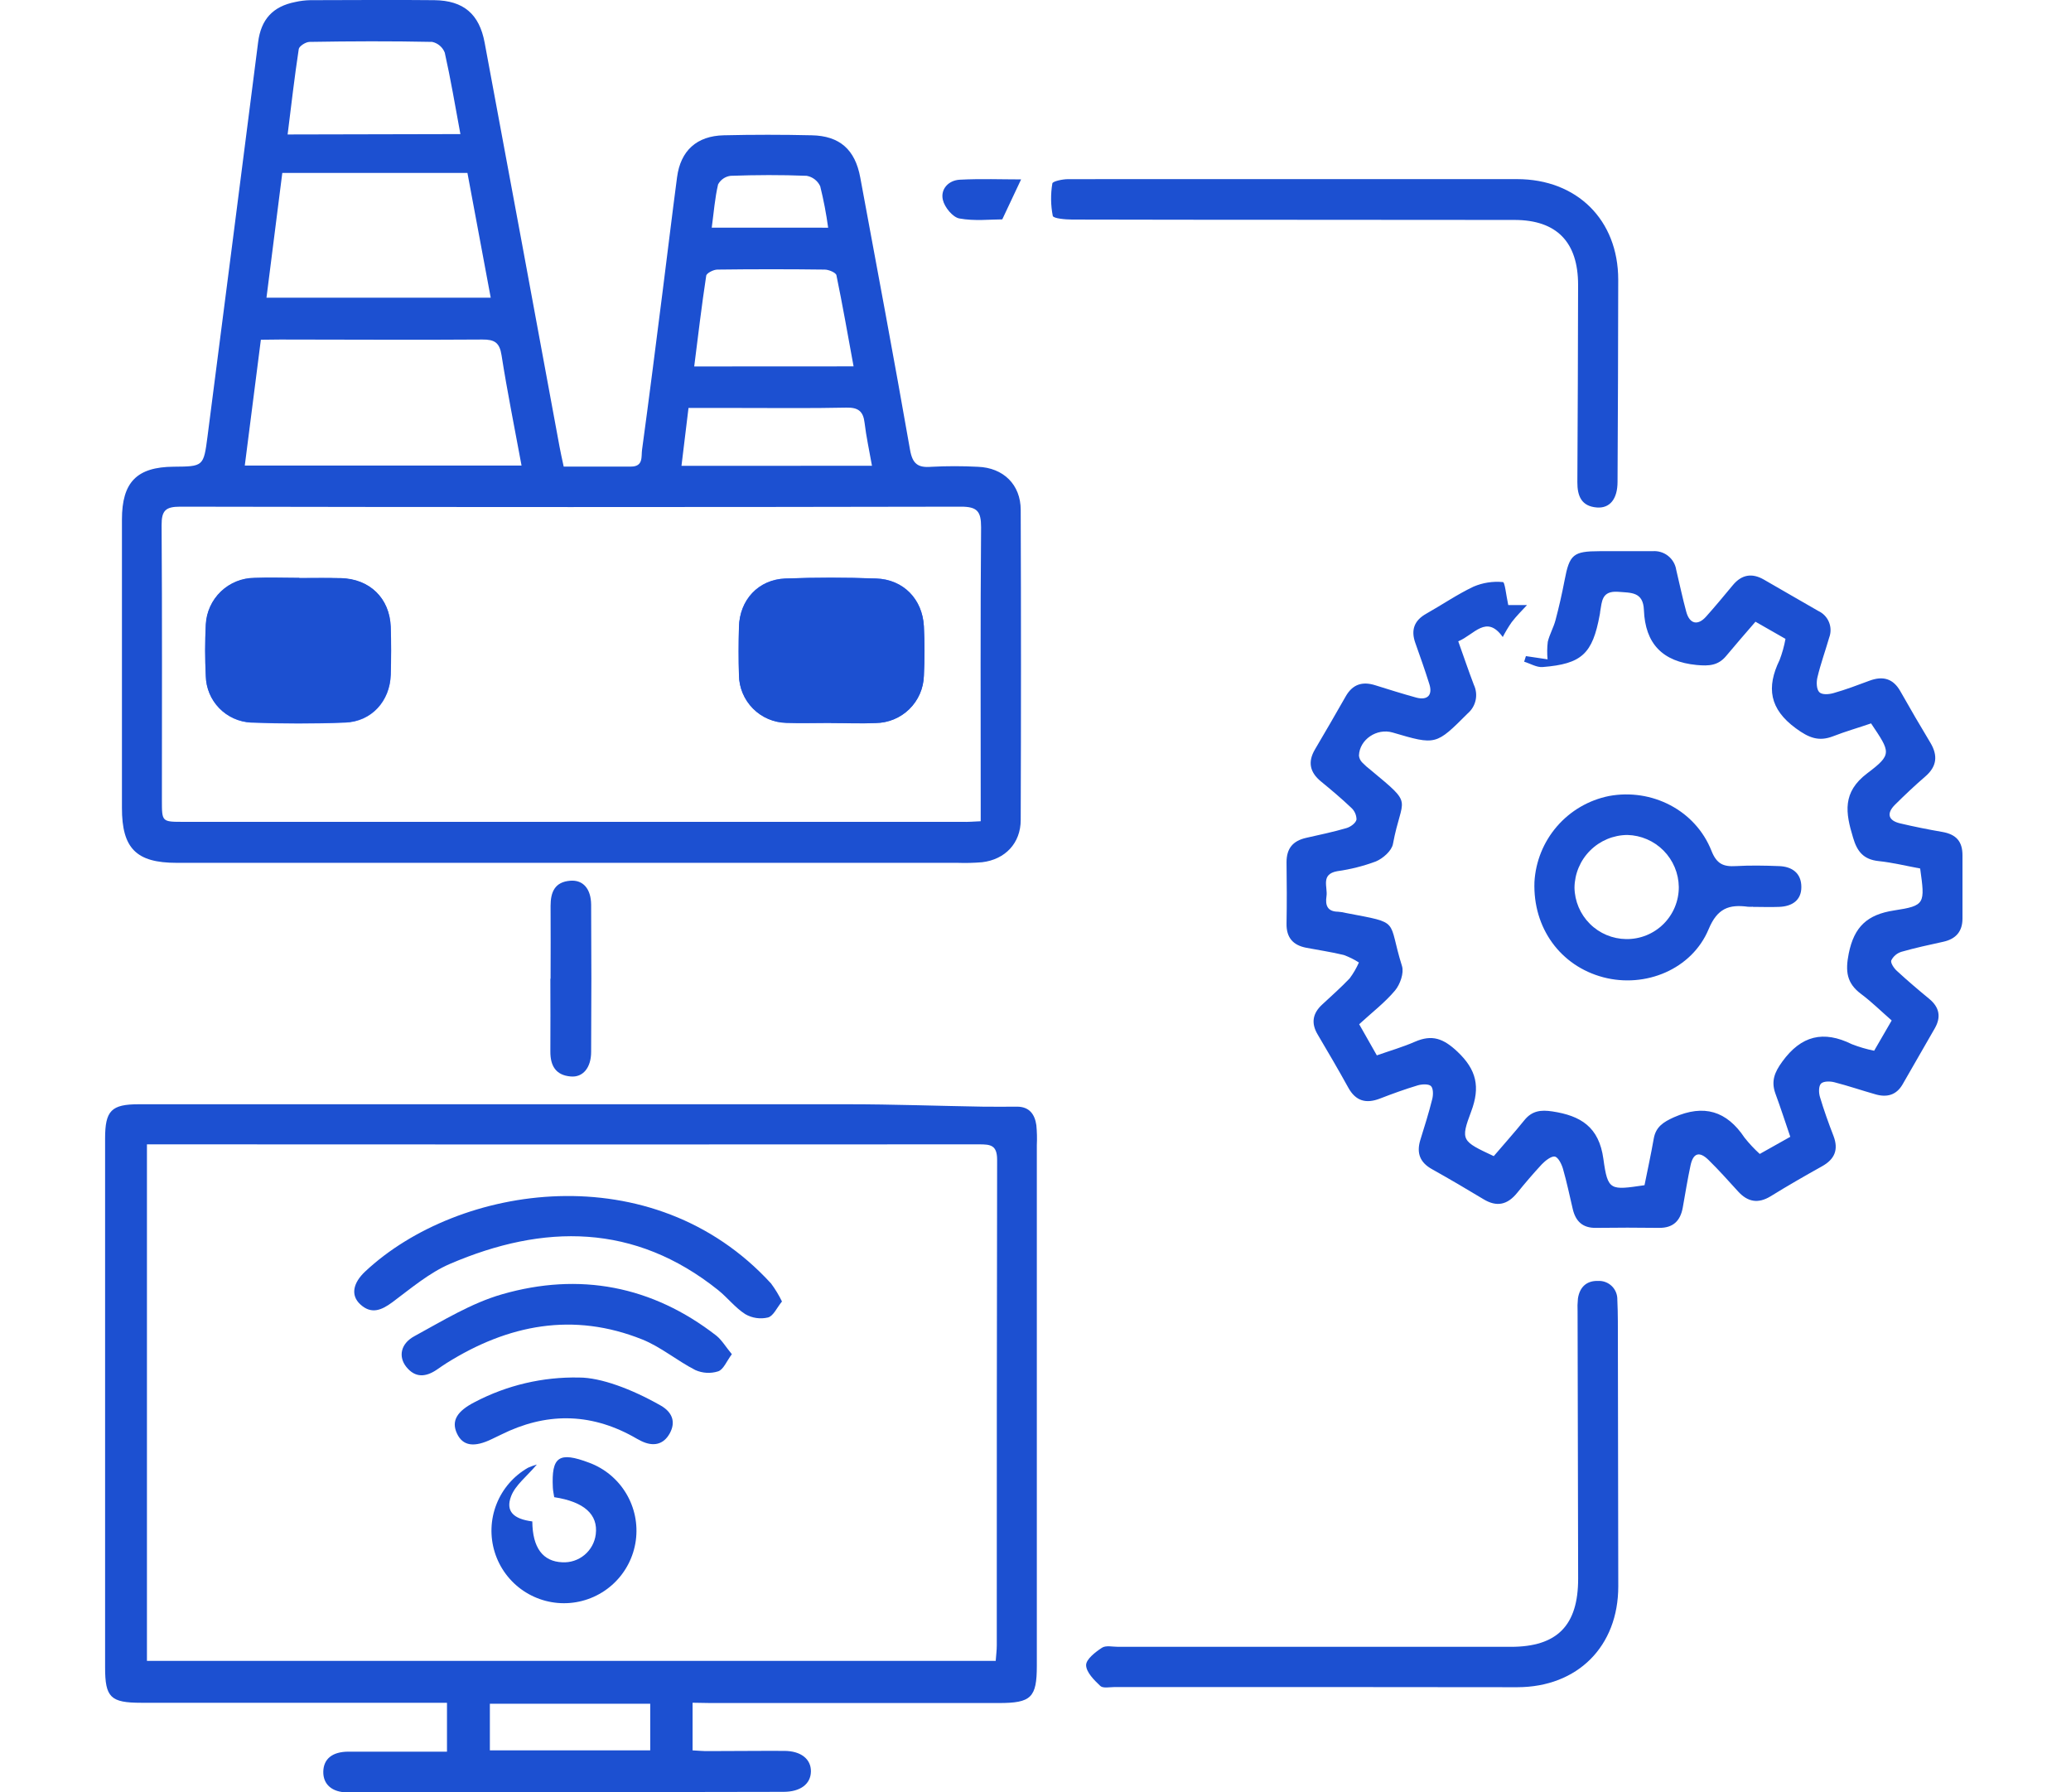
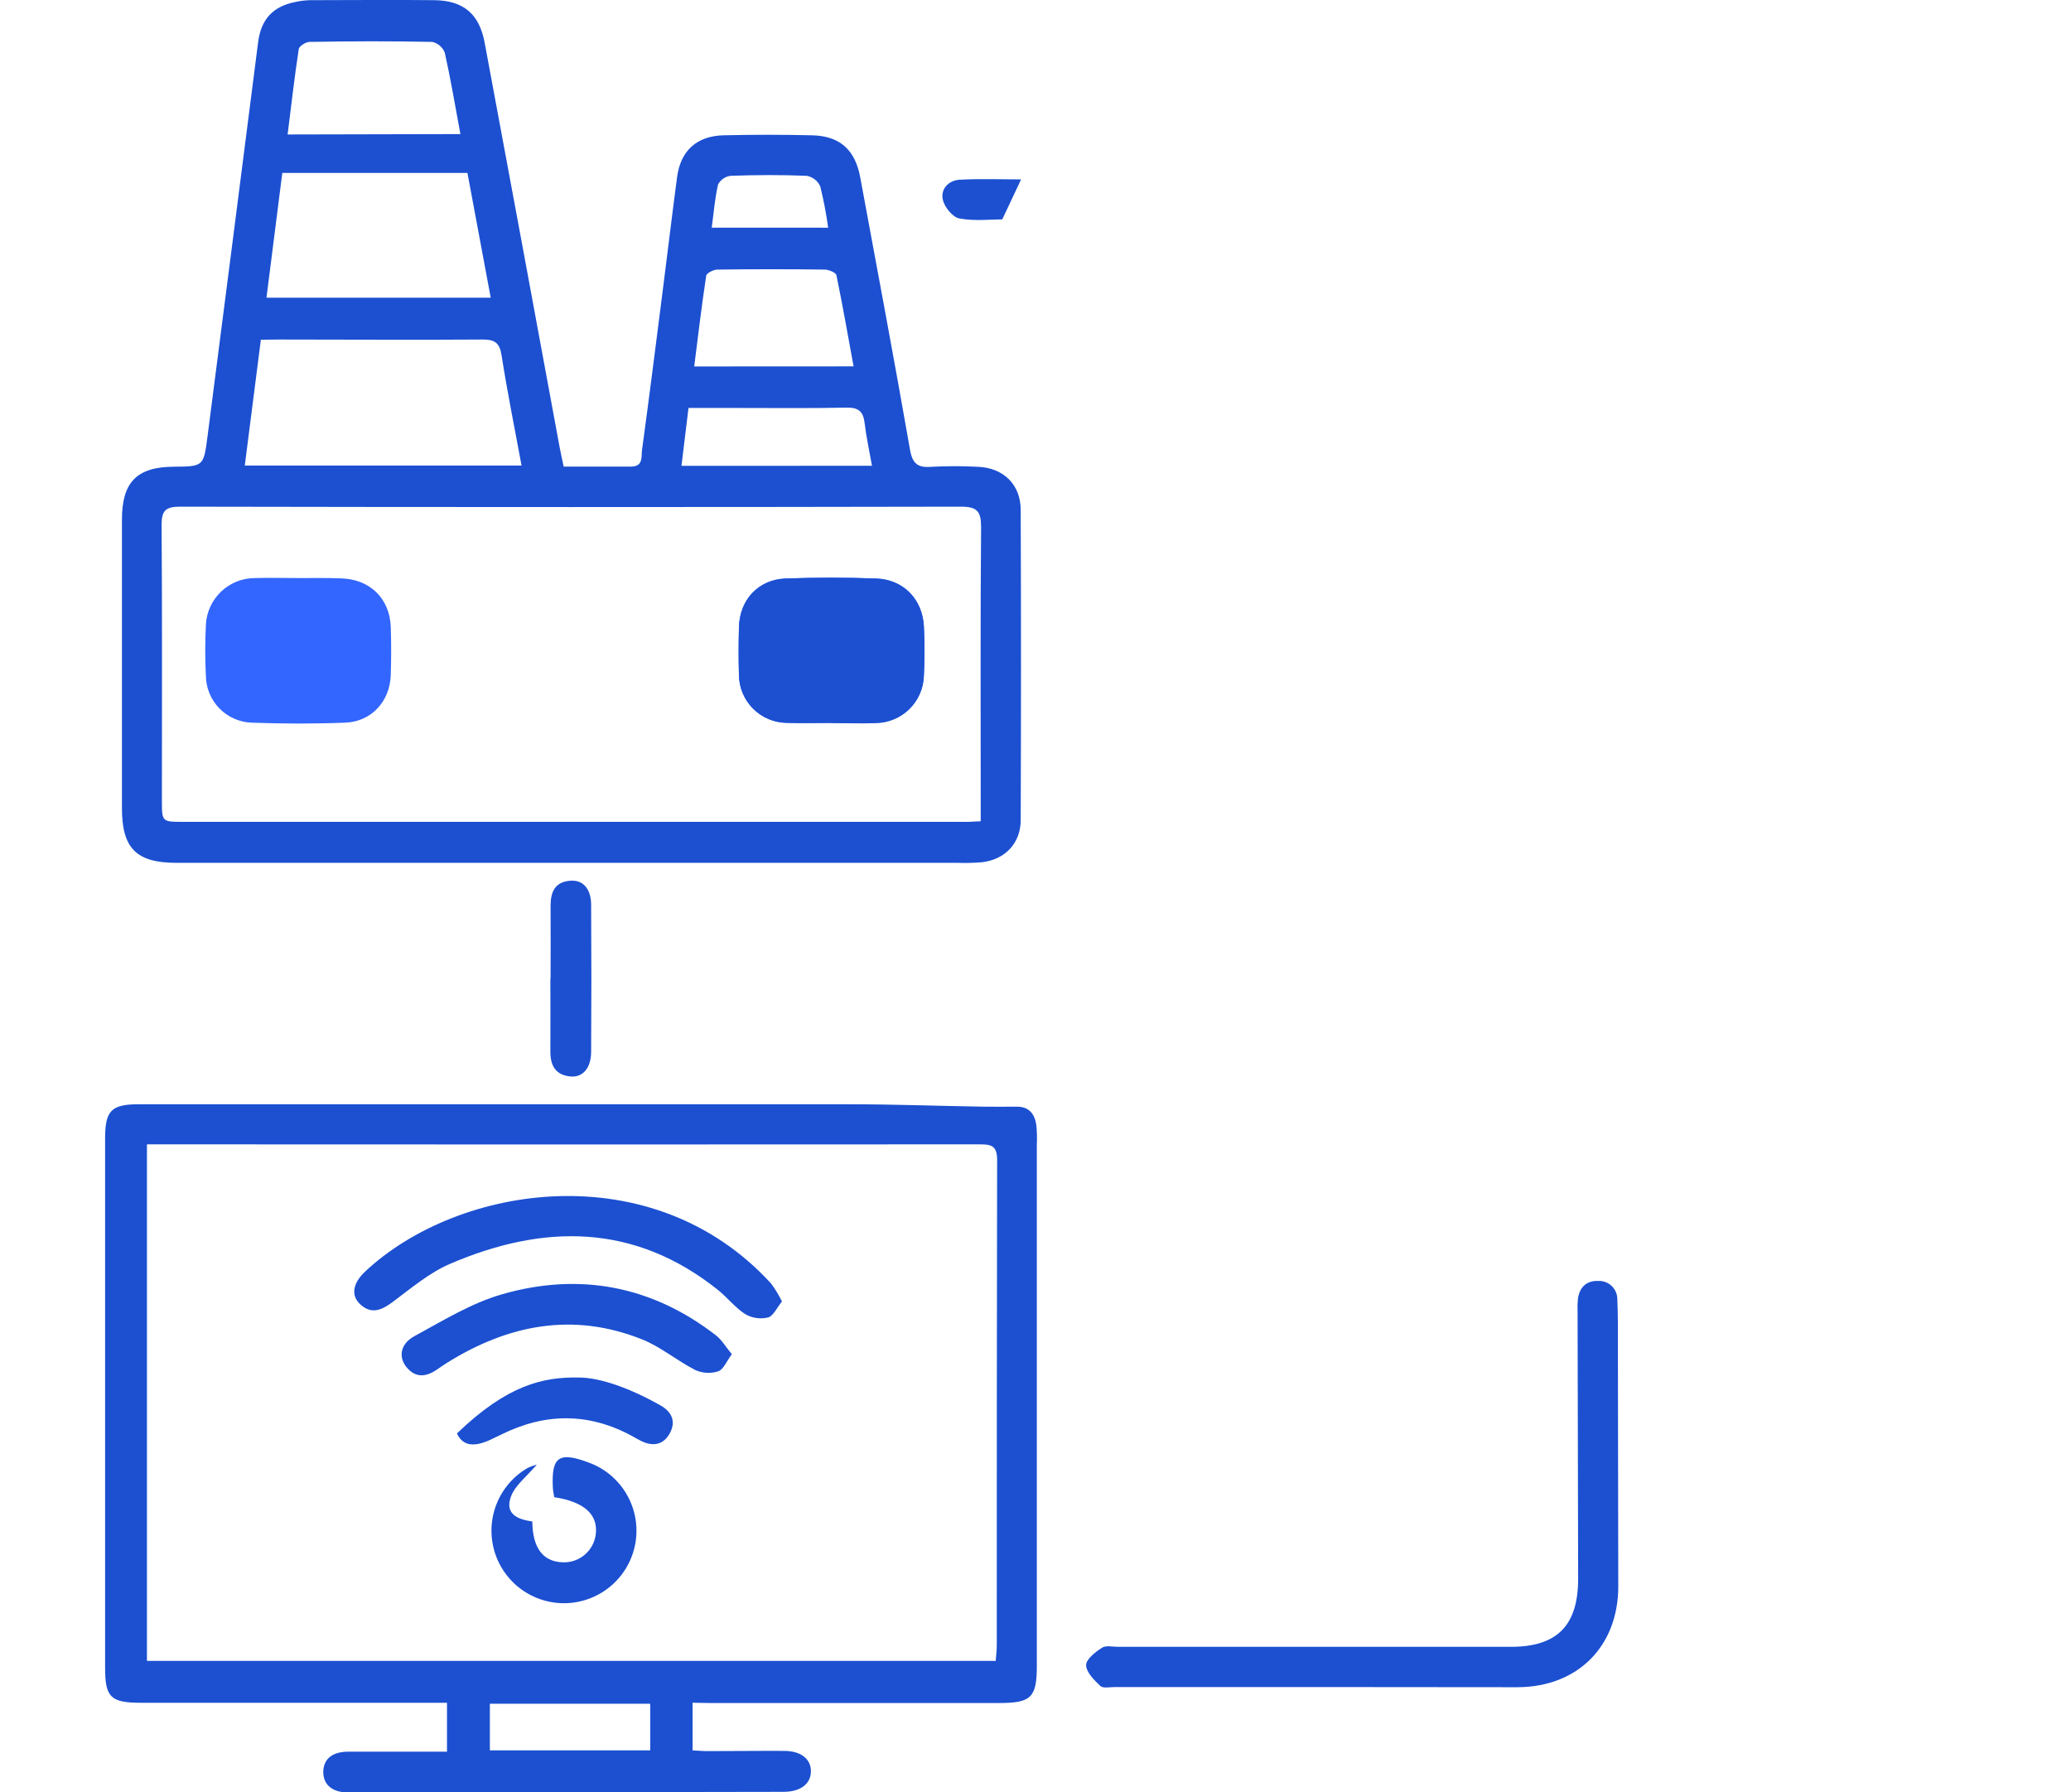
<svg xmlns="http://www.w3.org/2000/svg" width="52" height="45" viewBox="0 0 434 418" fill="none">
  <path d="M106.96 108.811C112.39 108.811 117.53 108.811 122.66 108.811C125.59 108.811 125.02 106.441 125.23 104.931C126.9 92.681 128.45 80.421 130.01 68.151C131.15 59.211 132.22 50.261 133.4 41.331C134.22 35.141 137.98 31.691 144.31 31.551C151.143 31.391 157.973 31.391 164.8 31.551C171.34 31.681 174.93 34.881 176.13 41.401C180.05 62.551 184.02 83.681 187.73 104.861C188.31 108.191 189.57 109.121 192.73 108.861C196.334 108.671 199.946 108.671 203.55 108.861C209.49 109.071 213.55 113.001 213.55 118.931C213.636 143.031 213.636 167.128 213.55 191.221C213.55 196.621 209.94 200.441 204.55 201.081C202.624 201.243 200.691 201.29 198.76 201.221H16.68C7.27 201.221 3.92 197.851 3.93 188.401V121.161C3.93 112.451 7.4 108.911 15.98 108.841C22.91 108.781 22.98 108.791 23.88 101.841C27.84 71.174 31.776 40.508 35.69 9.841C36.37 4.531 39.09 1.501 44.38 0.461C45.51 0.207 46.662 0.066 47.82 0.041C57.48 0.041 67.15 -0.069 76.82 0.041C83.61 0.131 87.28 3.281 88.52 9.931C94.373 41.318 100.193 72.714 105.98 104.121C106.23 105.541 106.56 106.911 106.96 108.811ZM204.22 191.521V186.741C204.22 165.481 204.13 144.211 204.31 122.951C204.31 119.251 203.41 118.161 199.62 118.161C138.953 118.281 78.253 118.281 17.52 118.161C14.11 118.161 13.16 119.061 13.18 122.481C13.33 143.871 13.25 165.271 13.25 186.661C13.25 191.661 13.25 191.661 18.25 191.661H199.96C201.21 191.711 202.46 191.601 204.22 191.521ZM36.33 79.231C35.06 89.231 33.83 98.771 32.58 108.571H97.13C95.51 99.791 93.8 91.361 92.47 82.871C92.01 79.871 90.83 79.161 87.98 79.181C72.27 79.301 56.56 79.181 40.85 79.181L36.33 79.231ZM41.33 40.331C40.07 50.241 38.87 59.731 37.64 69.421H89.94C88.05 59.291 86.23 49.531 84.51 40.331H41.33ZM82.87 31.271C81.63 24.581 80.59 18.371 79.22 12.271C78.975 11.645 78.579 11.09 78.068 10.654C77.557 10.217 76.946 9.914 76.29 9.771C66.76 9.571 57.22 9.611 47.69 9.771C46.8 9.771 45.27 10.771 45.17 11.431C44.17 17.981 43.42 24.571 42.57 31.361L82.87 31.271ZM174.57 85.441C173.24 78.191 172.01 71.161 170.57 64.191C170.44 63.571 168.8 62.881 167.86 62.871C159.513 62.764 151.163 62.764 142.81 62.871C141.9 62.871 140.29 63.691 140.2 64.301C139.14 71.241 138.32 78.211 137.4 85.461L174.57 85.441ZM178.86 108.621C178.2 104.901 177.51 101.771 177.14 98.621C176.83 95.931 175.67 95.001 172.91 95.061C164.55 95.241 156.2 95.141 147.84 95.141H136.07C135.5 99.851 134.98 104.141 134.43 108.641L178.86 108.621ZM168.64 53.101C168.198 49.85 167.58 46.625 166.79 43.441C166.5 42.811 166.062 42.26 165.514 41.835C164.965 41.41 164.322 41.124 163.64 41.001C157.73 40.761 151.81 40.791 145.9 41.001C145.286 41.074 144.7 41.294 144.19 41.642C143.68 41.991 143.261 42.457 142.97 43.001C142.22 46.201 141.97 49.521 141.49 53.091L168.64 53.101Z" fill="#1C50D1" />
  <path d="M137.02 397.093V408.203C138.34 408.273 139.46 408.383 140.59 408.373C146.51 408.373 152.44 408.293 158.37 408.323C162.31 408.323 164.67 410.243 164.62 413.143C164.57 416.043 162.18 417.863 158.26 417.873C124.36 417.947 90.463 417.99 56.57 418.003C52.93 418.003 50.84 416.133 50.89 413.173C50.94 410.213 52.98 408.513 56.74 408.503C64.32 408.503 71.89 408.503 79.74 408.503V397.103H8.44C1.27 397.103 0 395.853 0 388.863C0 347.743 0 306.63 0 265.523C0 258.993 1.46 257.523 7.87 257.523C63.03 257.523 118.19 257.523 173.35 257.523C183.8 257.523 194.24 257.913 204.69 258.083C207.36 258.133 210.03 258.083 212.69 258.083C215.57 258.083 216.84 259.873 217.2 262.413C217.347 263.956 217.384 265.506 217.31 267.053C217.31 307.513 217.31 347.98 217.31 388.453C217.31 395.893 216 397.163 208.47 397.163C186.037 397.163 163.61 397.163 141.19 397.163L137.02 397.093ZM207.72 387.333C207.81 386.003 207.97 384.873 207.97 383.743C207.97 345.993 207.97 308.233 208.05 270.483C208.05 267.023 206.5 266.873 203.83 266.873C140.57 266.913 77.307 266.913 14.04 266.873H9.76V387.333H207.72ZM127.14 397.333H89.74V408.203H127.14V397.333Z" fill="#1C50D1" />
-   <path d="M327.26 141.101H331.64C330.43 142.411 329.16 143.661 328.06 145.101C327.291 146.207 326.596 147.363 325.98 148.561C322.17 143.221 319.34 148.011 315.6 149.561C316.84 153.031 317.98 156.401 319.24 159.711C319.763 160.82 319.908 162.07 319.654 163.269C319.399 164.468 318.759 165.551 317.83 166.351C310.39 173.781 310.44 173.821 300.3 170.831C296.61 169.741 292.56 172.471 292.44 176.211C292.5 176.83 292.776 177.407 293.22 177.841C293.843 178.479 294.511 179.071 295.22 179.611C305.46 188.111 302.46 185.551 300.37 196.821C300.08 198.411 298.05 200.201 296.37 200.901C293.462 201.982 290.444 202.743 287.37 203.171C283.44 203.881 285.19 206.871 284.87 209.001C284.55 211.131 285.07 212.591 287.58 212.621C288.222 212.665 288.858 212.769 289.48 212.931C302.4 215.401 299.01 214.251 302.48 225.301C302.98 226.911 302.04 229.581 300.85 231.001C298.48 233.821 295.47 236.121 292.49 238.861L296.61 246.121C299.73 245.021 302.7 244.171 305.5 242.941C309.5 241.201 312.13 242.181 315.37 245.221C319.9 249.481 320.76 253.511 318.61 259.221C316.07 265.991 316.42 266.121 323.88 269.621C326.21 266.891 328.69 264.131 331.02 261.241C332.79 259.051 334.84 258.781 337.54 259.191C344.15 260.191 348.43 262.791 349.45 270.271C350.47 277.751 351.06 277.571 359.04 276.401C359.75 272.861 360.55 269.221 361.19 265.561C361.67 262.791 363.42 261.681 365.89 260.561C372.89 257.471 378.2 259.061 382.39 265.341C383.464 266.69 384.645 267.951 385.92 269.111L393.04 265.111C391.87 261.691 390.78 258.301 389.55 254.971C388.55 252.121 389.36 250.081 391.15 247.611C395.59 241.471 400.78 240.251 407.41 243.521C409.094 244.176 410.83 244.685 412.6 245.041L416.69 237.981C414.19 235.801 412 233.631 409.55 231.801C406.18 229.291 405.85 226.501 406.67 222.381C407.93 216.121 410.99 213.281 417.26 212.321C424.54 211.211 424.47 210.741 423.33 202.541C420.17 201.961 416.93 201.161 413.63 200.811C410.13 200.441 408.63 198.601 407.68 195.331C405.92 189.561 405.12 184.761 411 180.331C416.88 175.901 416.4 175.451 411.88 168.701C409.01 169.701 405.97 170.551 403.03 171.701C399.64 173.011 397.33 172.041 394.35 169.861C388.18 165.351 387.43 160.321 390.55 153.911C391.158 152.317 391.616 150.67 391.92 148.991L384.92 144.991C382.56 147.731 380.29 150.321 378.07 152.991C376.21 155.221 374.07 155.351 371.2 155.081C363.2 154.311 359.2 150.081 358.9 142.261C358.73 137.961 355.9 138.261 352.82 138.011C349.04 137.771 349.13 140.261 348.7 142.621C348.7 142.881 348.63 143.131 348.59 143.391C346.92 152.471 344.43 154.831 335.28 155.561C333.88 155.671 332.4 154.751 330.97 154.311C331.1 153.871 331.24 153.441 331.38 153.011L336.43 153.761C336.299 152.4 336.316 151.029 336.48 149.671C336.89 147.951 337.82 146.361 338.27 144.671C339.09 141.585 339.8 138.468 340.4 135.321C341.54 129.321 342.4 128.551 348.54 128.541H360.91C362.215 128.433 363.511 128.824 364.538 129.635C365.565 130.446 366.245 131.617 366.44 132.911C367.22 136.171 367.9 139.451 368.78 142.681C369.56 145.531 371.46 145.971 373.4 143.801C375.55 141.401 377.6 138.911 379.66 136.441C381.72 133.971 384.13 133.591 386.87 135.161C391.12 137.591 395.34 140.071 399.59 142.491C400.717 143.016 401.604 143.949 402.071 145.101C402.539 146.253 402.553 147.539 402.11 148.701C401.22 151.791 400.11 154.831 399.37 157.961C399.1 159.051 399.14 160.711 399.79 161.401C400.44 162.091 402.08 161.941 403.14 161.631C405.98 160.831 408.76 159.771 411.53 158.741C414.64 157.591 417.03 158.221 418.72 161.221C421 165.261 423.334 169.261 425.72 173.221C427.51 176.221 427.23 178.761 424.51 181.101C422.07 183.201 419.73 185.421 417.44 187.691C415.44 189.691 415.88 191.361 418.63 192.011C421.89 192.781 425.18 193.441 428.48 194.011C431.78 194.581 433.22 196.281 433.2 199.511C433.2 204.411 433.2 209.311 433.2 214.211C433.2 217.211 431.68 218.971 428.75 219.621C425.48 220.341 422.2 221.041 418.99 221.961C418.477 222.115 418 222.371 417.589 222.715C417.178 223.059 416.842 223.483 416.6 223.961C416.37 224.531 417.2 225.781 417.87 226.391C420.33 228.661 422.87 230.821 425.47 232.961C427.81 234.911 428.26 237.161 426.75 239.801C424.25 244.161 421.747 248.518 419.24 252.871C417.79 255.391 415.58 255.971 412.95 255.221C409.73 254.311 406.56 253.221 403.32 252.391C402.32 252.131 400.79 252.121 400.21 252.701C399.63 253.281 399.66 254.831 399.95 255.791C400.87 258.881 401.95 261.901 403.12 264.911C404.34 268.121 403.39 270.351 400.44 271.991C396.39 274.251 392.37 276.561 388.44 278.991C385.53 280.761 383.1 280.311 380.87 277.861C378.64 275.411 376.37 272.861 373.99 270.531C371.86 268.431 370.41 268.861 369.78 271.751C369.08 275.021 368.55 278.331 367.96 281.631C367.4 284.721 365.71 286.391 362.41 286.351C357.524 286.285 352.627 286.285 347.72 286.351C344.6 286.401 342.97 284.811 342.3 281.941C341.56 278.811 340.91 275.651 340.02 272.561C339.7 271.461 338.9 269.861 338.11 269.721C337.32 269.581 335.92 270.661 335.11 271.501C333.11 273.651 331.17 275.931 329.3 278.231C327.08 280.951 324.61 281.551 321.51 279.681C317.55 277.281 313.55 274.948 309.51 272.681C306.67 271.121 305.83 268.911 306.74 265.891C307.74 262.691 308.74 259.501 309.55 256.251C309.79 255.251 309.78 253.751 309.2 253.251C308.62 252.751 307.1 252.831 306.13 253.121C303.18 254.011 300.26 255.061 297.38 256.181C294.11 257.451 291.68 256.811 289.93 253.611C287.63 249.431 285.21 245.321 282.79 241.221C281.24 238.591 281.64 236.331 283.84 234.291C286.04 232.251 288.25 230.291 290.27 228.171C291.128 227.02 291.852 225.775 292.43 224.461C291.319 223.749 290.131 223.162 288.89 222.711C286.02 222.011 283.08 221.591 280.17 221.031C277.08 220.441 275.49 218.671 275.55 215.391C275.64 210.631 275.61 205.851 275.55 201.091C275.55 197.851 277.03 196.091 280.14 195.391C283.25 194.691 286.44 194.021 289.52 193.121C290.46 192.851 291.7 191.971 291.87 191.121C291.866 190.592 291.75 190.07 291.529 189.589C291.308 189.108 290.989 188.68 290.59 188.331C288.35 186.201 285.98 184.211 283.59 182.251C280.99 180.121 280.45 177.711 282.18 174.771C284.6 170.671 286.99 166.548 289.35 162.401C290.94 159.601 293.21 158.851 296.22 159.801C299.41 160.801 302.6 161.801 305.83 162.691C308.47 163.381 309.69 162.061 308.83 159.451C307.83 156.261 306.71 153.111 305.59 149.951C304.52 146.951 305.3 144.721 308.12 143.131C311.83 141.041 315.36 138.611 319.18 136.801C321.318 135.891 323.648 135.527 325.96 135.741C326.47 135.571 326.74 138.711 327.26 141.101Z" fill="#1C50D1" />
  <path d="M282.641 393.433C266.927 393.433 251.214 393.433 235.501 393.433C234.341 393.433 232.761 393.783 232.121 393.183C230.681 391.823 228.831 389.993 228.801 388.323C228.801 386.953 230.961 385.273 232.511 384.263C233.431 383.663 235.021 384.063 236.311 384.053C266.831 384.053 297.357 384.053 327.891 384.053C338.691 384.053 343.581 379.053 343.561 368.133C343.514 347.393 343.471 326.656 343.431 305.923C343.382 304.892 343.409 303.86 343.511 302.833C343.921 300.173 345.511 298.633 348.241 298.723C348.827 298.697 349.412 298.791 349.959 299.001C350.507 299.211 351.006 299.531 351.424 299.942C351.843 300.353 352.172 300.846 352.392 301.39C352.611 301.934 352.716 302.517 352.701 303.103C352.861 306.443 352.821 309.803 352.831 313.153C352.871 332.08 352.901 351.013 352.921 369.953C352.921 383.953 343.431 393.443 329.401 393.473C313.807 393.466 298.221 393.453 282.641 393.433Z" fill="#1C50D1" />
-   <path d="M277.9 41.772C295.027 41.772 312.157 41.772 329.29 41.772C343.29 41.772 352.9 51.282 352.91 65.212C352.91 80.932 352.82 96.642 352.75 112.352C352.75 116.352 350.97 118.582 347.94 118.352C344.33 118.072 343.36 115.682 343.38 112.432C343.48 97.102 343.51 81.772 343.55 66.432C343.55 56.432 338.55 51.312 328.73 51.292C294.34 51.232 259.95 51.292 225.56 51.202C223.98 51.202 221.17 50.952 221.03 50.352C220.542 47.855 220.508 45.291 220.93 42.782C221 42.272 223.3 41.782 224.58 41.782C242.35 41.752 260.13 41.772 277.9 41.772Z" fill="#1C50D1" />
-   <path d="M384.329 211.461C383.943 211.486 383.556 211.486 383.169 211.461C378.769 210.881 376.029 211.791 373.989 216.711C370.069 226.081 359.219 230.491 349.429 227.911C339.429 225.271 332.989 216.411 333.369 205.701C333.637 200.907 335.488 196.337 338.631 192.707C341.774 189.077 346.033 186.592 350.739 185.641C360.739 183.781 370.919 188.951 374.659 198.421C375.879 201.511 377.469 202.151 380.339 201.981C383.669 201.791 387.029 201.851 390.339 201.981C393.469 202.061 395.639 203.641 395.619 206.891C395.619 209.991 393.409 211.381 390.469 211.491C388.409 211.581 386.349 211.491 384.289 211.491L384.329 211.461ZM354.759 219.001C356.368 219.025 357.965 218.728 359.457 218.128C360.949 217.527 362.307 216.635 363.45 215.504C364.593 214.373 365.5 213.025 366.116 211.539C366.732 210.053 367.046 208.46 367.039 206.851C366.996 203.67 365.722 200.629 363.485 198.367C361.247 196.105 358.22 194.799 355.039 194.721C351.786 194.747 348.672 196.048 346.367 198.344C344.062 200.64 342.749 203.748 342.709 207.001C342.761 210.176 344.049 213.206 346.299 215.447C348.549 217.688 351.584 218.963 354.759 219.001Z" fill="#1C50D1" />
  <path d="M103.9 228.273C103.9 222.613 103.95 216.963 103.9 211.273C103.9 208.003 104.9 205.673 108.5 205.393C111.5 205.153 113.33 207.303 113.36 210.973C113.433 222.42 113.433 233.863 113.36 245.303C113.36 249.003 111.45 251.303 108.59 251.043C105.09 250.753 103.83 248.513 103.85 245.213C103.9 239.563 103.85 233.903 103.85 228.213L103.9 228.273Z" fill="#1C50D1" />
  <path d="M213.64 41.84C212.26 44.78 210.93 47.61 209.25 51.16C206.52 51.16 202.77 51.6 199.25 50.95C197.69 50.67 195.78 48.32 195.39 46.6C194.81 44.09 196.72 42.05 199.33 41.91C204.23 41.65 209.18 41.84 213.64 41.84Z" fill="#1C50D1" />
  <path d="M45.321 134.809C41.84 134.809 38.321 134.699 34.901 134.809C31.969 134.821 29.153 135.957 27.034 137.983C24.915 140.009 23.654 142.77 23.511 145.699C23.304 149.696 23.304 153.701 23.511 157.699C23.568 160.502 24.687 163.179 26.641 165.189C28.596 167.199 31.24 168.393 34.041 168.529C41.35 168.799 48.7 168.819 56.041 168.529C62.151 168.289 66.441 163.529 66.63 157.399C66.74 153.669 66.76 149.939 66.63 146.209C66.38 139.539 61.73 135.039 54.99 134.879C51.751 134.749 48.531 134.809 45.321 134.809ZM169.32 168.589C172.79 168.589 176.26 168.719 179.73 168.589C182.661 168.562 185.467 167.401 187.561 165.35C189.654 163.3 190.873 160.518 190.961 157.589C191.156 153.738 191.156 149.88 190.961 146.029C190.621 139.689 186.161 135.109 179.84 134.899C172.78 134.659 165.701 134.659 158.641 134.899C152.331 135.149 147.971 139.899 147.831 146.239C147.741 149.959 147.731 153.699 147.831 157.419C147.866 160.346 149.04 163.144 151.102 165.221C153.164 167.298 155.954 168.492 158.881 168.549C162.361 168.699 165.841 168.589 169.311 168.589H169.32Z" fill="#3366FF" />
-   <path d="M45.319 134.81C48.529 134.81 51.749 134.75 54.959 134.81C61.699 134.97 66.349 139.47 66.599 146.14C66.739 149.87 66.719 153.6 66.599 157.33C66.409 163.47 62.119 168.22 56.009 168.46C48.699 168.75 41.349 168.73 34.009 168.46C31.209 168.324 28.564 167.13 26.61 165.12C24.656 163.11 23.537 160.433 23.479 157.63C23.273 153.632 23.273 149.627 23.479 145.63C23.625 142.703 24.887 139.944 27.006 137.92C29.125 135.896 31.939 134.761 34.869 134.75C38.339 134.61 41.809 134.75 45.289 134.75L45.319 134.81Z" fill="#1C50D1" />
  <path d="M169.31 168.587C165.84 168.587 162.36 168.697 158.89 168.587C155.964 168.53 153.174 167.336 151.112 165.259C149.049 163.182 147.876 160.384 147.84 157.457C147.72 153.737 147.73 149.997 147.84 146.277C147.98 139.967 152.34 135.187 158.65 134.937C165.71 134.657 172.79 134.657 179.85 134.937C186.17 135.147 190.63 139.727 190.97 146.067C191.165 149.917 191.165 153.776 190.97 157.627C190.882 160.556 189.664 163.337 187.57 165.388C185.477 167.439 182.671 168.599 179.74 168.627C176.27 168.787 172.8 168.627 169.33 168.627L169.31 168.587Z" fill="#1C50D1" />
  <path d="M157.869 303.519C156.669 304.979 155.869 306.909 154.609 307.249C152.812 307.676 150.92 307.401 149.319 306.479C146.969 304.979 145.179 302.629 142.979 300.859C123.479 285.259 102.299 285.369 80.459 294.739C75.599 296.829 71.339 300.459 67.019 303.679C64.439 305.589 62.069 306.569 59.489 304.159C57.259 302.079 57.779 299.219 60.679 296.509C82.419 276.169 127.679 269.099 155.329 299.329C156.304 300.644 157.155 302.046 157.869 303.519Z" fill="#1C50D1" />
  <path d="M146.18 315.808C144.94 317.468 144.23 319.388 142.99 319.808C141.237 320.367 139.34 320.26 137.66 319.508C133.43 317.348 129.66 314.138 125.32 312.388C109.19 305.918 94.01 308.888 79.641 317.888C78.88 318.368 78.141 318.888 77.4 319.398C74.831 321.158 72.341 321.398 70.24 318.758C68.391 316.428 68.871 313.378 72.141 311.608C78.781 307.998 85.41 303.898 92.581 301.838C110.63 296.648 127.58 299.838 142.58 311.498C143.87 312.548 144.77 314.118 146.18 315.808Z" fill="#1C50D1" />
  <path d="M99.64 354.809C99.69 360.979 102.11 364.159 106.64 364.339C108.524 364.442 110.377 363.826 111.825 362.616C113.273 361.406 114.208 359.691 114.44 357.819C115.02 353.189 111.73 350.219 104.75 349.159C104.65 348.459 104.47 347.709 104.43 346.959C104.07 339.679 105.85 338.459 112.9 341.119C116.509 342.456 119.553 344.984 121.53 348.286C123.508 351.587 124.3 355.464 123.776 359.276C123.252 363.089 121.444 366.608 118.649 369.254C115.855 371.9 112.241 373.513 108.406 373.828C104.571 374.143 100.743 373.14 97.555 370.985C94.366 368.83 92.008 365.652 90.87 361.976C89.732 358.3 89.881 354.346 91.294 350.766C92.707 347.187 95.298 344.196 98.64 342.289C99.311 341.996 99.999 341.745 100.7 341.539C98.34 344.339 95.7 346.319 94.7 348.919C93.35 352.409 95.22 354.249 99.64 354.809Z" fill="#1C50D1" />
-   <path d="M110.571 321.254C115.571 321.254 122.751 323.894 129.571 327.774C132.231 329.284 133.181 331.564 131.701 334.264C130.221 336.964 127.801 337.394 125.071 336.074C124.381 335.734 123.711 335.354 123.071 334.984C112.921 329.414 102.691 329.434 92.391 334.554C91.701 334.904 91.001 335.224 90.311 335.554C86.081 337.634 83.421 337.234 82.061 334.294C80.701 331.354 82.061 329.094 86.261 326.954C93.754 323.033 102.116 321.072 110.571 321.254Z" fill="#1C50D1" />
+   <path d="M110.571 321.254C115.571 321.254 122.751 323.894 129.571 327.774C132.231 329.284 133.181 331.564 131.701 334.264C130.221 336.964 127.801 337.394 125.071 336.074C124.381 335.734 123.711 335.354 123.071 334.984C112.921 329.414 102.691 329.434 92.391 334.554C91.701 334.904 91.001 335.224 90.311 335.554C86.081 337.634 83.421 337.234 82.061 334.294C93.754 323.033 102.116 321.072 110.571 321.254Z" fill="#1C50D1" />
</svg>